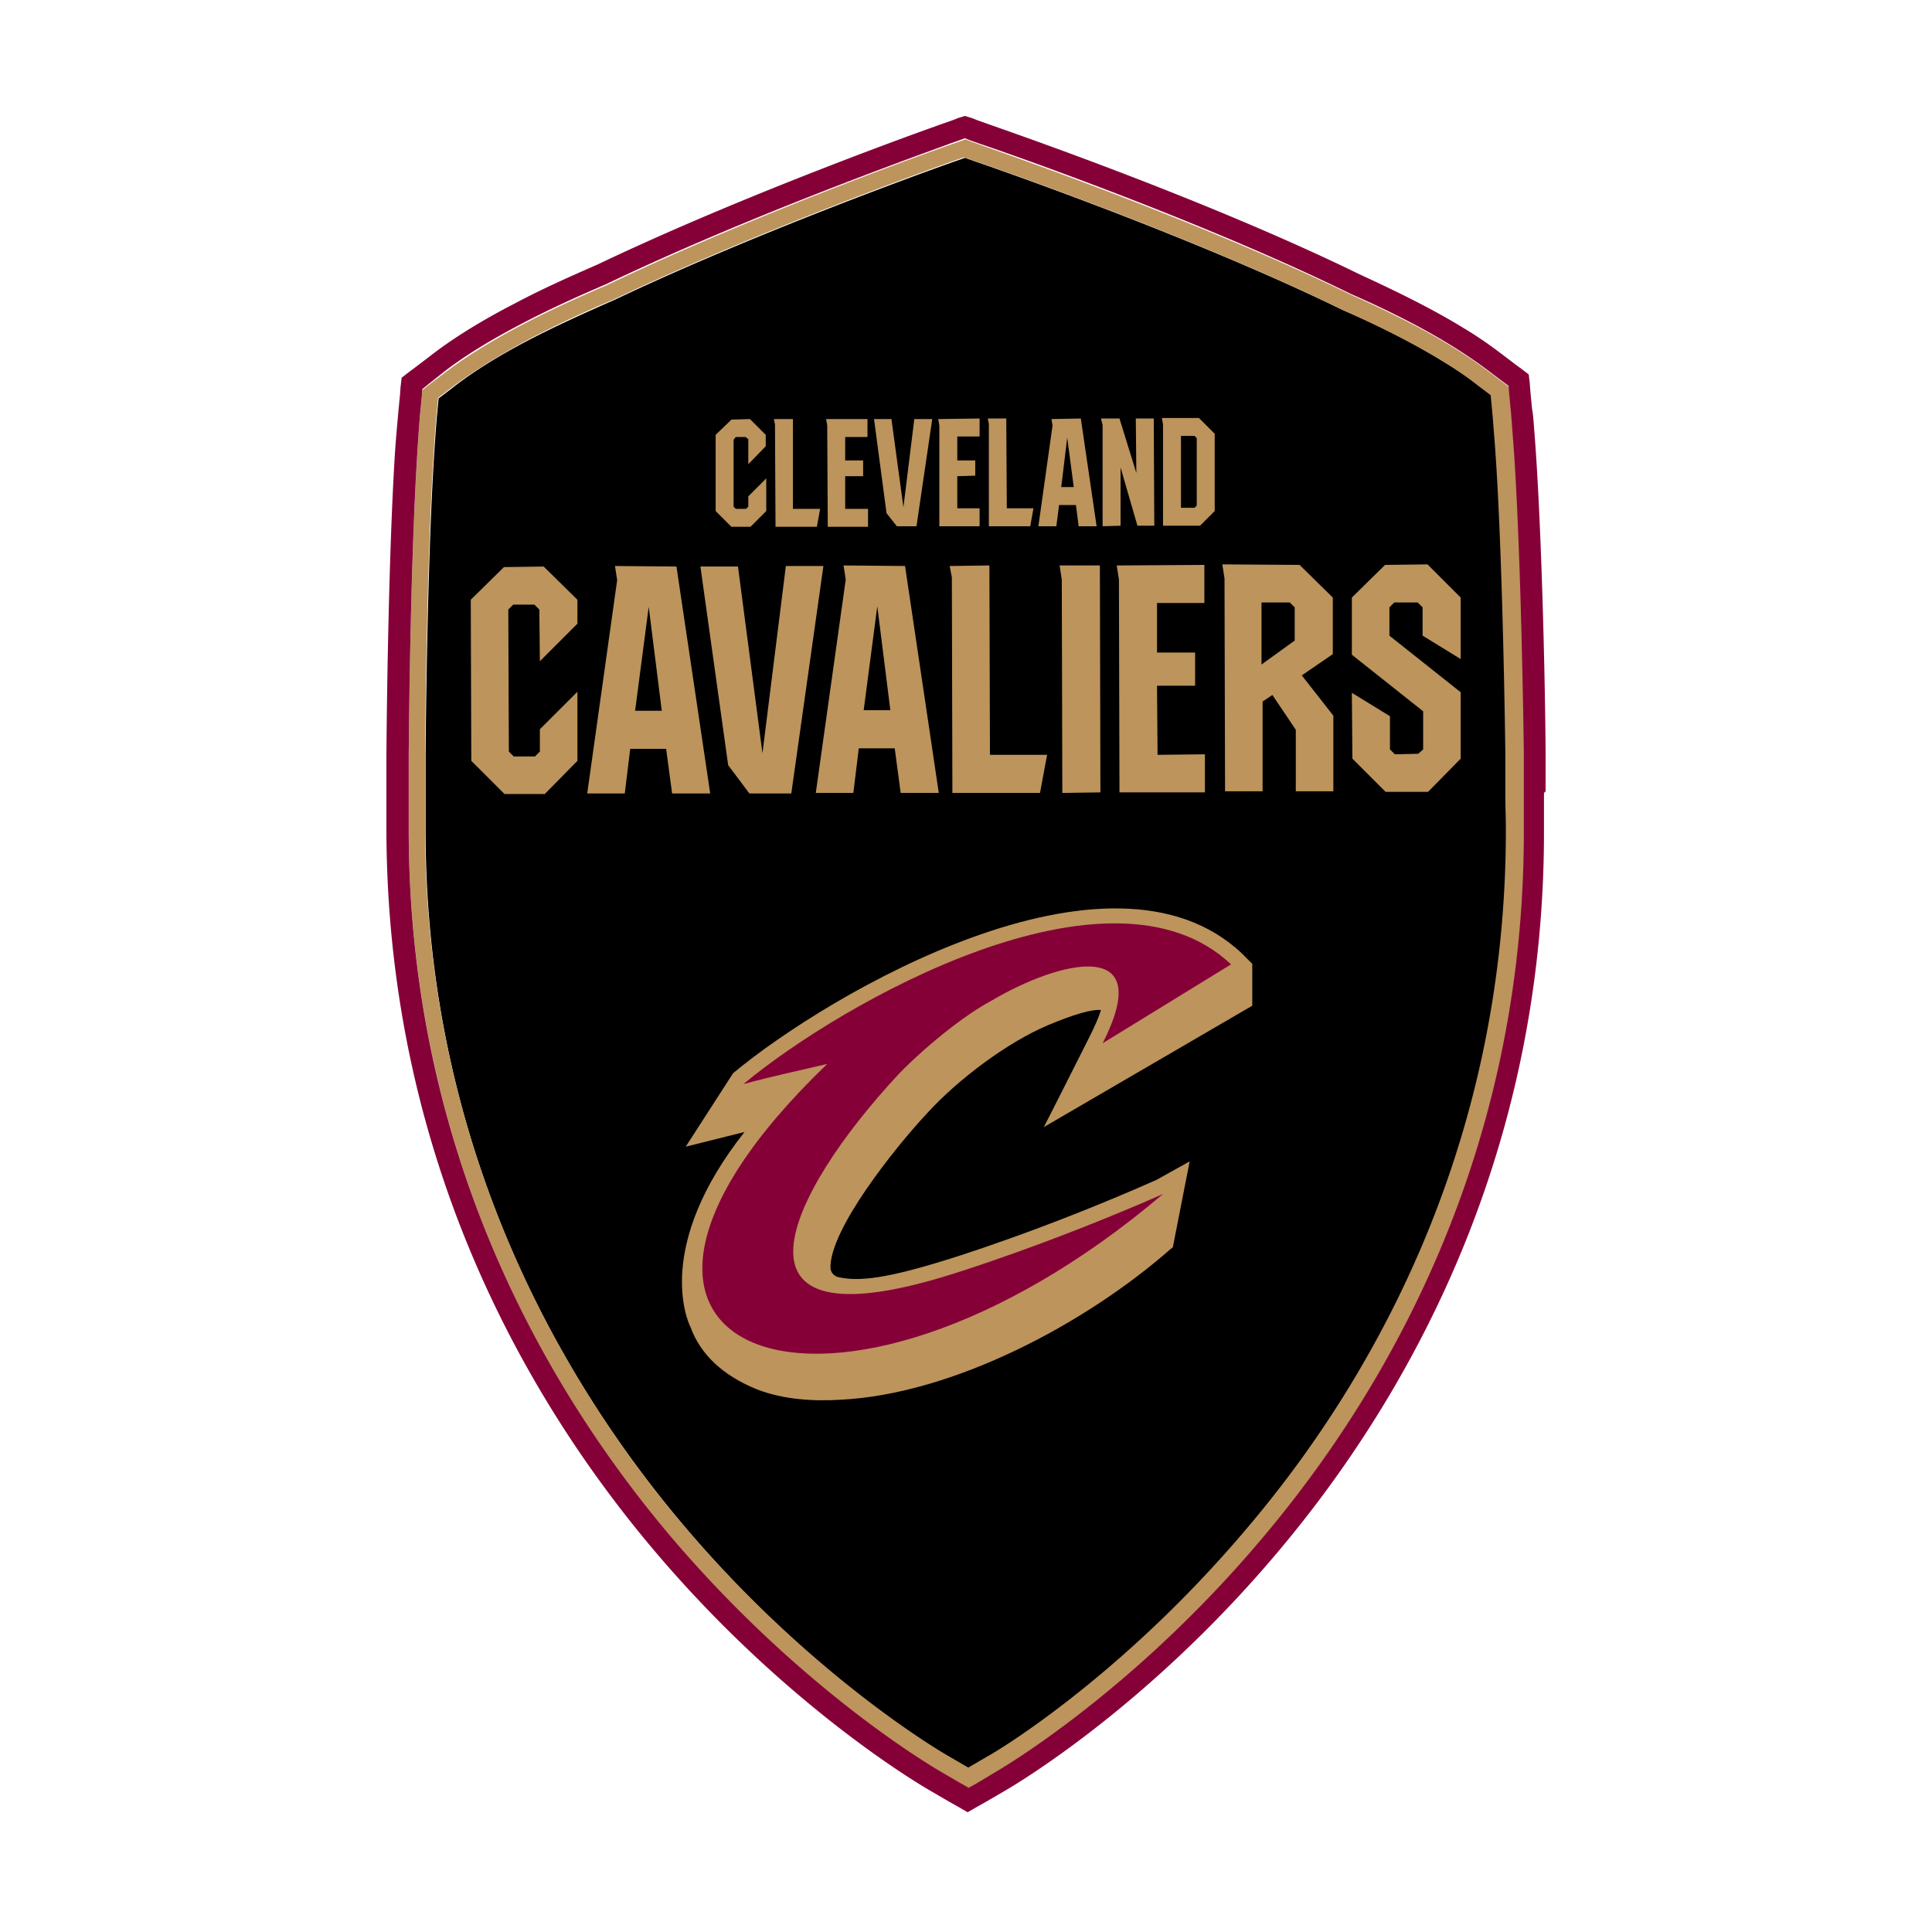
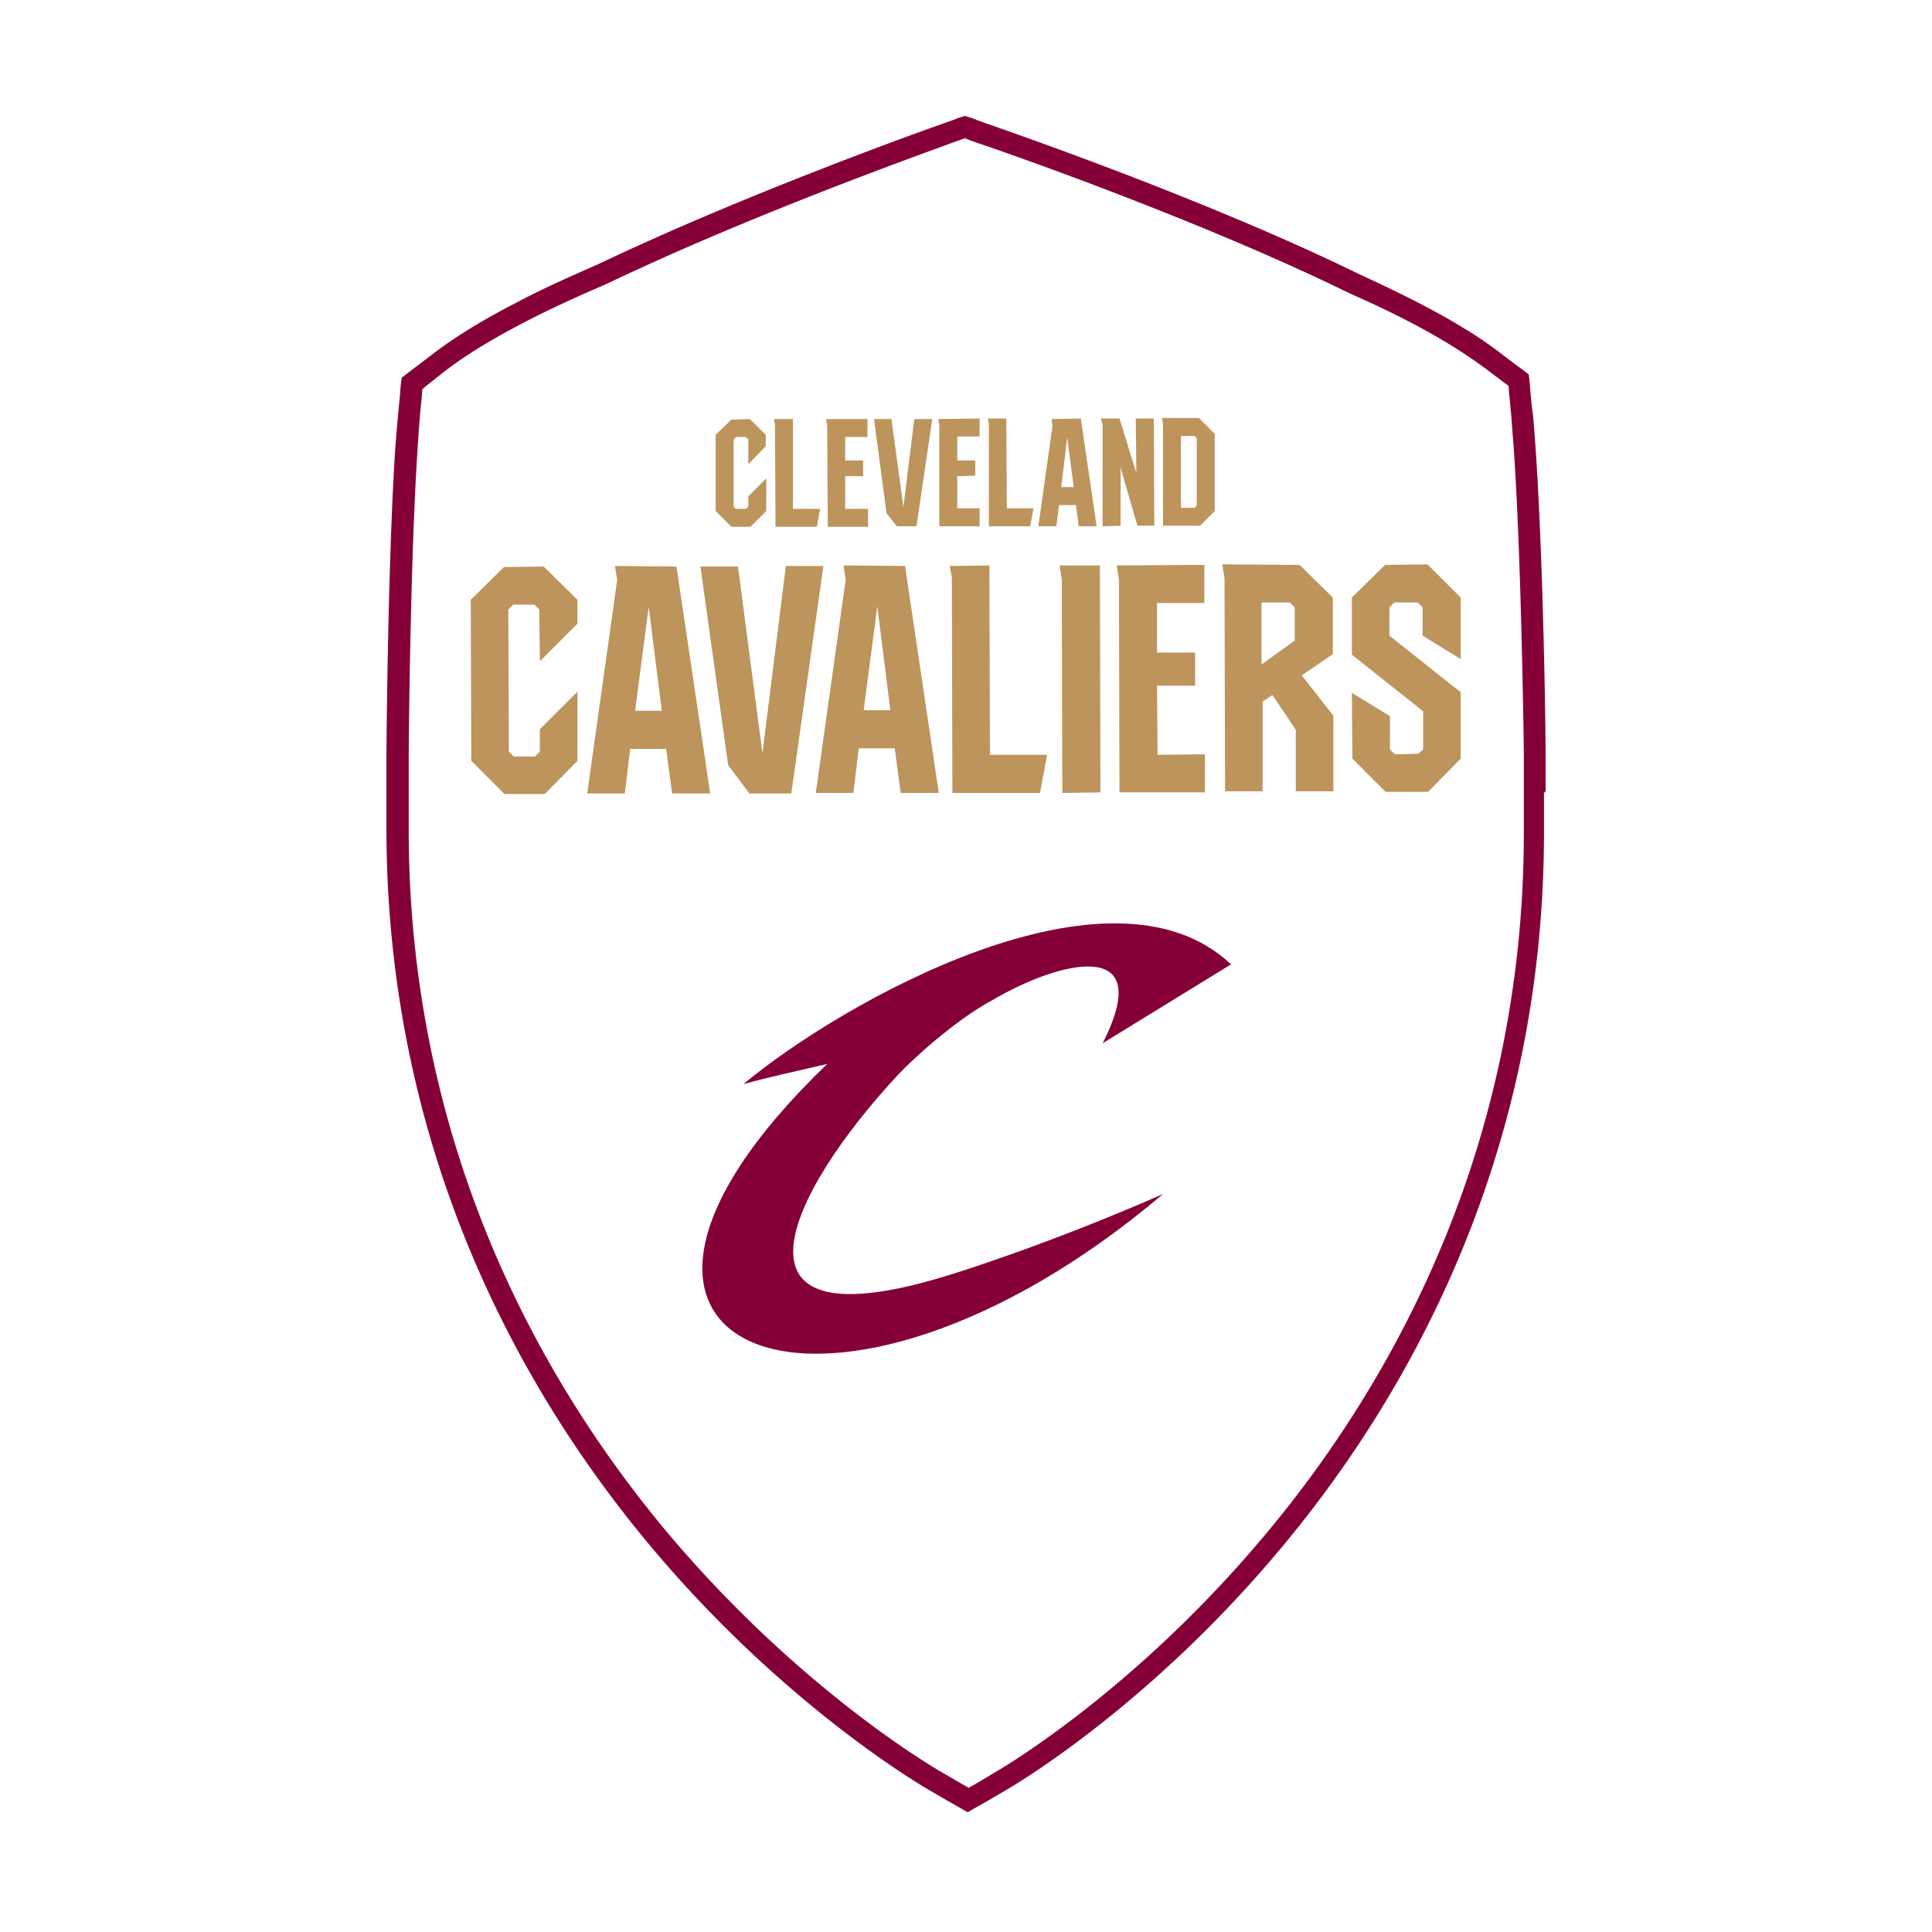
<svg xmlns="http://www.w3.org/2000/svg" width="250" height="250" fill="none">
-   <path d="M195 107.183c0-1.267 0-2.746-.07-4.366v-5.423c-.071-10.14-.564-30.352-1.479-41.408-.071-.986-.141-1.831-.212-2.676l-.211-2.113-1.76-1.338c-1.338-1.056-2.888-2.112-4.648-3.169-3.451-2.112-7.747-4.366-12.817-6.55-20.493-10-47.535-19.224-47.747-19.295l-1.197-.422-1.197.422c-.211.07-24.437 8.592-44.296 18.028-3.873 1.69-7.394 3.31-10.422 4.86-4.226 2.183-7.747 4.366-10.423 6.478l-1.76 1.338-.212 2.184a218.02 218.02 0 0 0-.422 5.985c-.705 11.62-.986 29.085-1.057 38.029v9.859c.07 42.042 18.451 72.324 33.874 90.352 16.619 19.507 33.169 29.014 33.873 29.366l2.535 1.479 2.535-1.479c.705-.423 17.183-10 33.662-29.507 15.282-18.169 33.521-48.592 33.451-90.634Z" fill="#000" />
-   <path d="M163.31 199.225c15.563-18.38 34.014-49.225 33.943-91.971v-9.789c-.07-10.212-.563-30.493-1.478-41.55a107.306 107.306 0 0 0-.212-2.675l-.211-2.184-.07-.985-.775-.564-1.761-1.338a63.902 63.902 0 0 0-4.859-3.31c-3.521-2.183-7.958-4.436-13.028-6.69-20.493-10-47.746-19.296-48.028-19.437l-1.197-.422-.705-.282-.774.282-1.197.422c-.212.07-24.437 8.592-44.437 18.17-3.944 1.69-7.465 3.31-10.563 4.929-4.367 2.253-7.958 4.507-10.775 6.69l-1.76 1.338-.775.634-.07.986-.212 2.183c-.14 1.62-.282 3.662-.422 6.056-.705 11.62-.986 29.155-1.057 38.17v9.718c.141 42.746 18.733 73.521 34.366 91.831 16.902 19.788 33.733 29.507 34.437 29.859l2.535 1.479 1.127.633 1.127-.633 2.535-1.479c.704-.493 17.535-10.211 34.296-30.071Zm-35.493 28.029-2.535 1.478-2.536-1.478c-.704-.423-17.183-9.93-33.873-29.367-15.352-18.028-33.732-48.31-33.873-90.352v-9.859c.07-8.944.352-26.479 1.056-38.028.141-2.395.282-4.366.423-5.986l.211-2.183 1.76-1.338c2.677-2.042 6.198-4.225 10.423-6.479 3.028-1.55 6.55-3.24 10.423-4.86 19.859-9.436 44.014-17.957 44.225-18.027l1.197-.423 1.197.423c.282.07 27.324 9.295 47.747 19.295 5.07 2.254 9.366 4.437 12.817 6.55 1.76 1.056 3.31 2.112 4.648 3.169l1.76 1.338.211 2.183c.071.774.141 1.69.212 2.605.915 10.986 1.338 31.198 1.479 41.409v5.423c0 1.619.07 3.098.07 4.366.07 42.042-18.099 72.464-33.38 90.493-16.55 19.648-32.958 29.295-33.662 29.648Z" fill="#BC945C" />
  <path d="M200 102.394v-5.07c-.07-10.211-.563-30.634-1.479-41.76-.07-1.057-.141-1.972-.282-2.747l-.211-2.183-.07-.986-.141-1.197-.916-.705-.774-.563-1.761-1.338c-1.479-1.127-3.169-2.324-5.07-3.45-3.662-2.254-8.169-4.508-13.38-6.902-20.423-10-47.113-19.085-48.24-19.507l-1.197-.423-.704-.281-.916-.282-.915.282-.705.281-1.197.423c-.211.07-24.648 8.662-44.718 18.24-3.873 1.69-7.465 3.31-10.634 5-4.507 2.323-8.24 4.647-11.197 6.971l-1.76 1.338-.846.634-.915.704-.141 1.197-.07.986-.212 2.183c-.14 1.69-.352 3.733-.493 6.198-.704 11.69-.986 29.295-1.056 38.31v9.788c.14 43.592 19.155 74.93 35.07 93.592 17.184 20.141 34.437 30.07 35.141 30.493l2.535 1.479 1.127.633 1.338.775 1.338-.775 1.127-.633 2.535-1.479c.704-.423 17.888-10.352 35-30.634 15.845-18.732 34.719-50.211 34.578-93.803v-4.577l.211-.212Zm-73.521 128.31-1.127.634-1.127-.634-2.535-1.479c-.704-.422-17.535-10.14-34.436-29.859-15.634-18.31-34.296-49.084-34.367-91.831v-9.788c.07-8.944.352-26.55 1.057-38.17.14-2.394.281-4.436.422-6.056l.212-2.183.07-.986.774-.634 1.69-1.338c2.747-2.183 6.41-4.436 10.775-6.69 3.099-1.62 6.62-3.24 10.564-4.93 20-9.577 44.225-18.028 44.436-18.168l1.198-.423.774-.282.704.282 1.198.423c.281.07 27.535 9.366 48.028 19.436 5.141 2.254 9.507 4.507 13.028 6.69a63.9 63.9 0 0 1 4.859 3.31l1.761 1.338.774.564.071.986.211 2.183c.07.774.141 1.62.211 2.676.916 11.056 1.338 31.338 1.479 41.549v9.859c.141 42.747-18.38 73.592-33.944 91.972-16.76 19.859-33.591 29.648-34.295 30.07l-2.465 1.479Z" fill="#860038" />
-   <path d="M162.042 130.141v-5.423l-1.338-1.338c-17.042-16.126-53.521 5.212-65.845 15.493l-6.127 9.507 7.606-1.901c-11.62 14.718-7.465 24.296-6.972 25.282 1.268 3.45 4.085 6.197 8.592 8.028 3.451 1.338 7.394 1.549 10.774 1.338 14.507-.704 31.691-9.789 42.747-19.507l.282-.211 2.183-11.127-4.296 2.394c-14.93 6.62-26.972 10.282-26.972 10.282-7.887 2.465-11.479 2.887-14.084 2.324l-.282-.071c-.704-.281-.845-.915-.845-1.126-.141-4.93 8.31-15.564 12.605-20.141 3.944-4.296 10.212-9.014 15.493-11.268 3.522-1.479 5.846-2.113 6.902-1.972-.282.916-.775 2.043-1.479 3.451 0 0-5.634 11.197-5.916 11.69l26.972-15.704Z" fill="#BC945C" />
  <path d="M128.38 129.437c-4.859 2.605-10.493 7.817-12.183 9.648-14.225 15.281-24.225 35.633 7.042 25.774 0 0 12.183-3.732 27.254-10.352-42.676 36.197-83.028 21.197-43.451-16.831-3.591.845-7.253 1.62-10.845 2.606 12.676-10.564 47.465-30.282 63.099-15.493L142.676 135c7.113-13.944-5.704-10.634-14.296-5.563Z" fill="#860038" />
  <path d="m97.042 54.225 2.043 2.043v1.478L96.83 60.07v-3.239l-.352-.282H95.21l-.281.352v8.662l.281.282h1.338l.282-.282v-1.338l2.324-2.324v4.226l-2.042 2.042h-2.465l-2.042-2.042v-9.86l2.042-1.971 2.394-.07ZM102.606 54.225v11.62h3.521l-.423 2.324h-5.352l-.07-13.24-.141-.704h2.465ZM112.253 54.225v2.324h-2.887v3.029h2.324v2.042h-2.324v4.225h2.958v2.324h-5.211l-.071-13.099-.141-.845h5.352ZM120.634 54.225 118.592 68.1h-2.536l-1.338-1.69-1.619-12.184h2.253l1.549 11.409 1.409-11.409h2.324ZM126.761 54.155v2.324h-2.888v3.099h2.324v1.971l-2.324.07v4.156h2.888v2.324h-5.212V55.07l-.141-.845 5.353-.07ZM130.211 54.155l.071 11.62h3.45l-.422 2.324h-5.352v-13.24l-.141-.704h2.394ZM139.859 54.155l2.042 13.944h-2.324l-.352-2.747h-2.183l-.352 2.747h-2.324l1.831-13.029-.141-.845 3.803-.07Zm-2.535 8.873h1.62l-.846-6.408-.774 6.408ZM149.366 68.028h-2.183L145 60.493v7.535l-2.324.07V55l-.211-.845h2.394l2.183 7.042-.07-7.042h2.324l.07 13.873ZM157.183 56.127v10l-1.901 1.901h-4.789V54.93l-.141-.845h4.789l2.042 2.043Zm-2.324.563-.282-.282h-1.76v9.296h1.76l.282-.281V56.69ZM70.352 73.31l4.366 4.296v3.098l-4.859 4.86-.07-6.69-.634-.634h-2.747l-.633.633.07 18.38.634.634h2.746l.634-.633v-2.888l4.86-4.859v8.944l-4.226 4.296h-5.211l-4.296-4.296-.07-20.845 4.295-4.226 5.141-.07ZM87.535 73.31l4.366 29.366h-4.93l-.774-5.775H81.55l-.704 5.775h-4.86L79.86 75.07l-.282-1.83 7.958.07Zm-5.352 18.662h3.45l-1.69-13.45-1.76 13.45ZM106.549 73.24l-4.155 29.436h-5.422l-2.746-3.662-3.592-25.704h4.86l3.168 24.155 3.028-24.225h4.859ZM117.113 73.24l4.366 29.366h-4.93l-.774-5.775h-4.648l-.704 5.775h-4.86L109.437 75l-.282-1.831 7.958.07ZM111.761 91.9h3.45l-1.69-13.45-1.76 13.45ZM128.028 73.169l.071 24.507h7.394l-.916 4.93h-11.338l-.07-27.888-.282-1.479 5.141-.07ZM142.324 73.169l.07 29.366-4.929.071L137.394 75l-.281-1.831h5.211ZM155.845 73.099v4.93h-6.127v6.408h4.93v4.295h-4.93l.071 8.944 6.127-.07v4.929h-11.057L144.789 75l-.282-1.83 11.338-.071ZM168.169 73.099l4.296 4.225v7.324l-4.014 2.746 4.084 5.212v9.788h-4.859v-7.957l-3.028-4.507-1.268.845v11.619h-4.859l-.07-27.535-.282-1.83 10 .07Zm-4.93 12.887 4.296-3.099v-4.295l-.634-.634h-3.662v8.028ZM184.084 82.254v-3.662l-.633-.634h-3.028l-.634.634v3.662l9.225 7.323v8.592l-4.225 4.296h-5.493L175 98.169l-.07-8.521 4.929 3.028v4.296l.634.634 3.028-.07.634-.564v-4.93l-9.225-7.324v-7.394l4.295-4.225 5.493-.07 4.296 4.295v7.958l-4.93-3.028Z" fill="#BC945C" />
</svg>